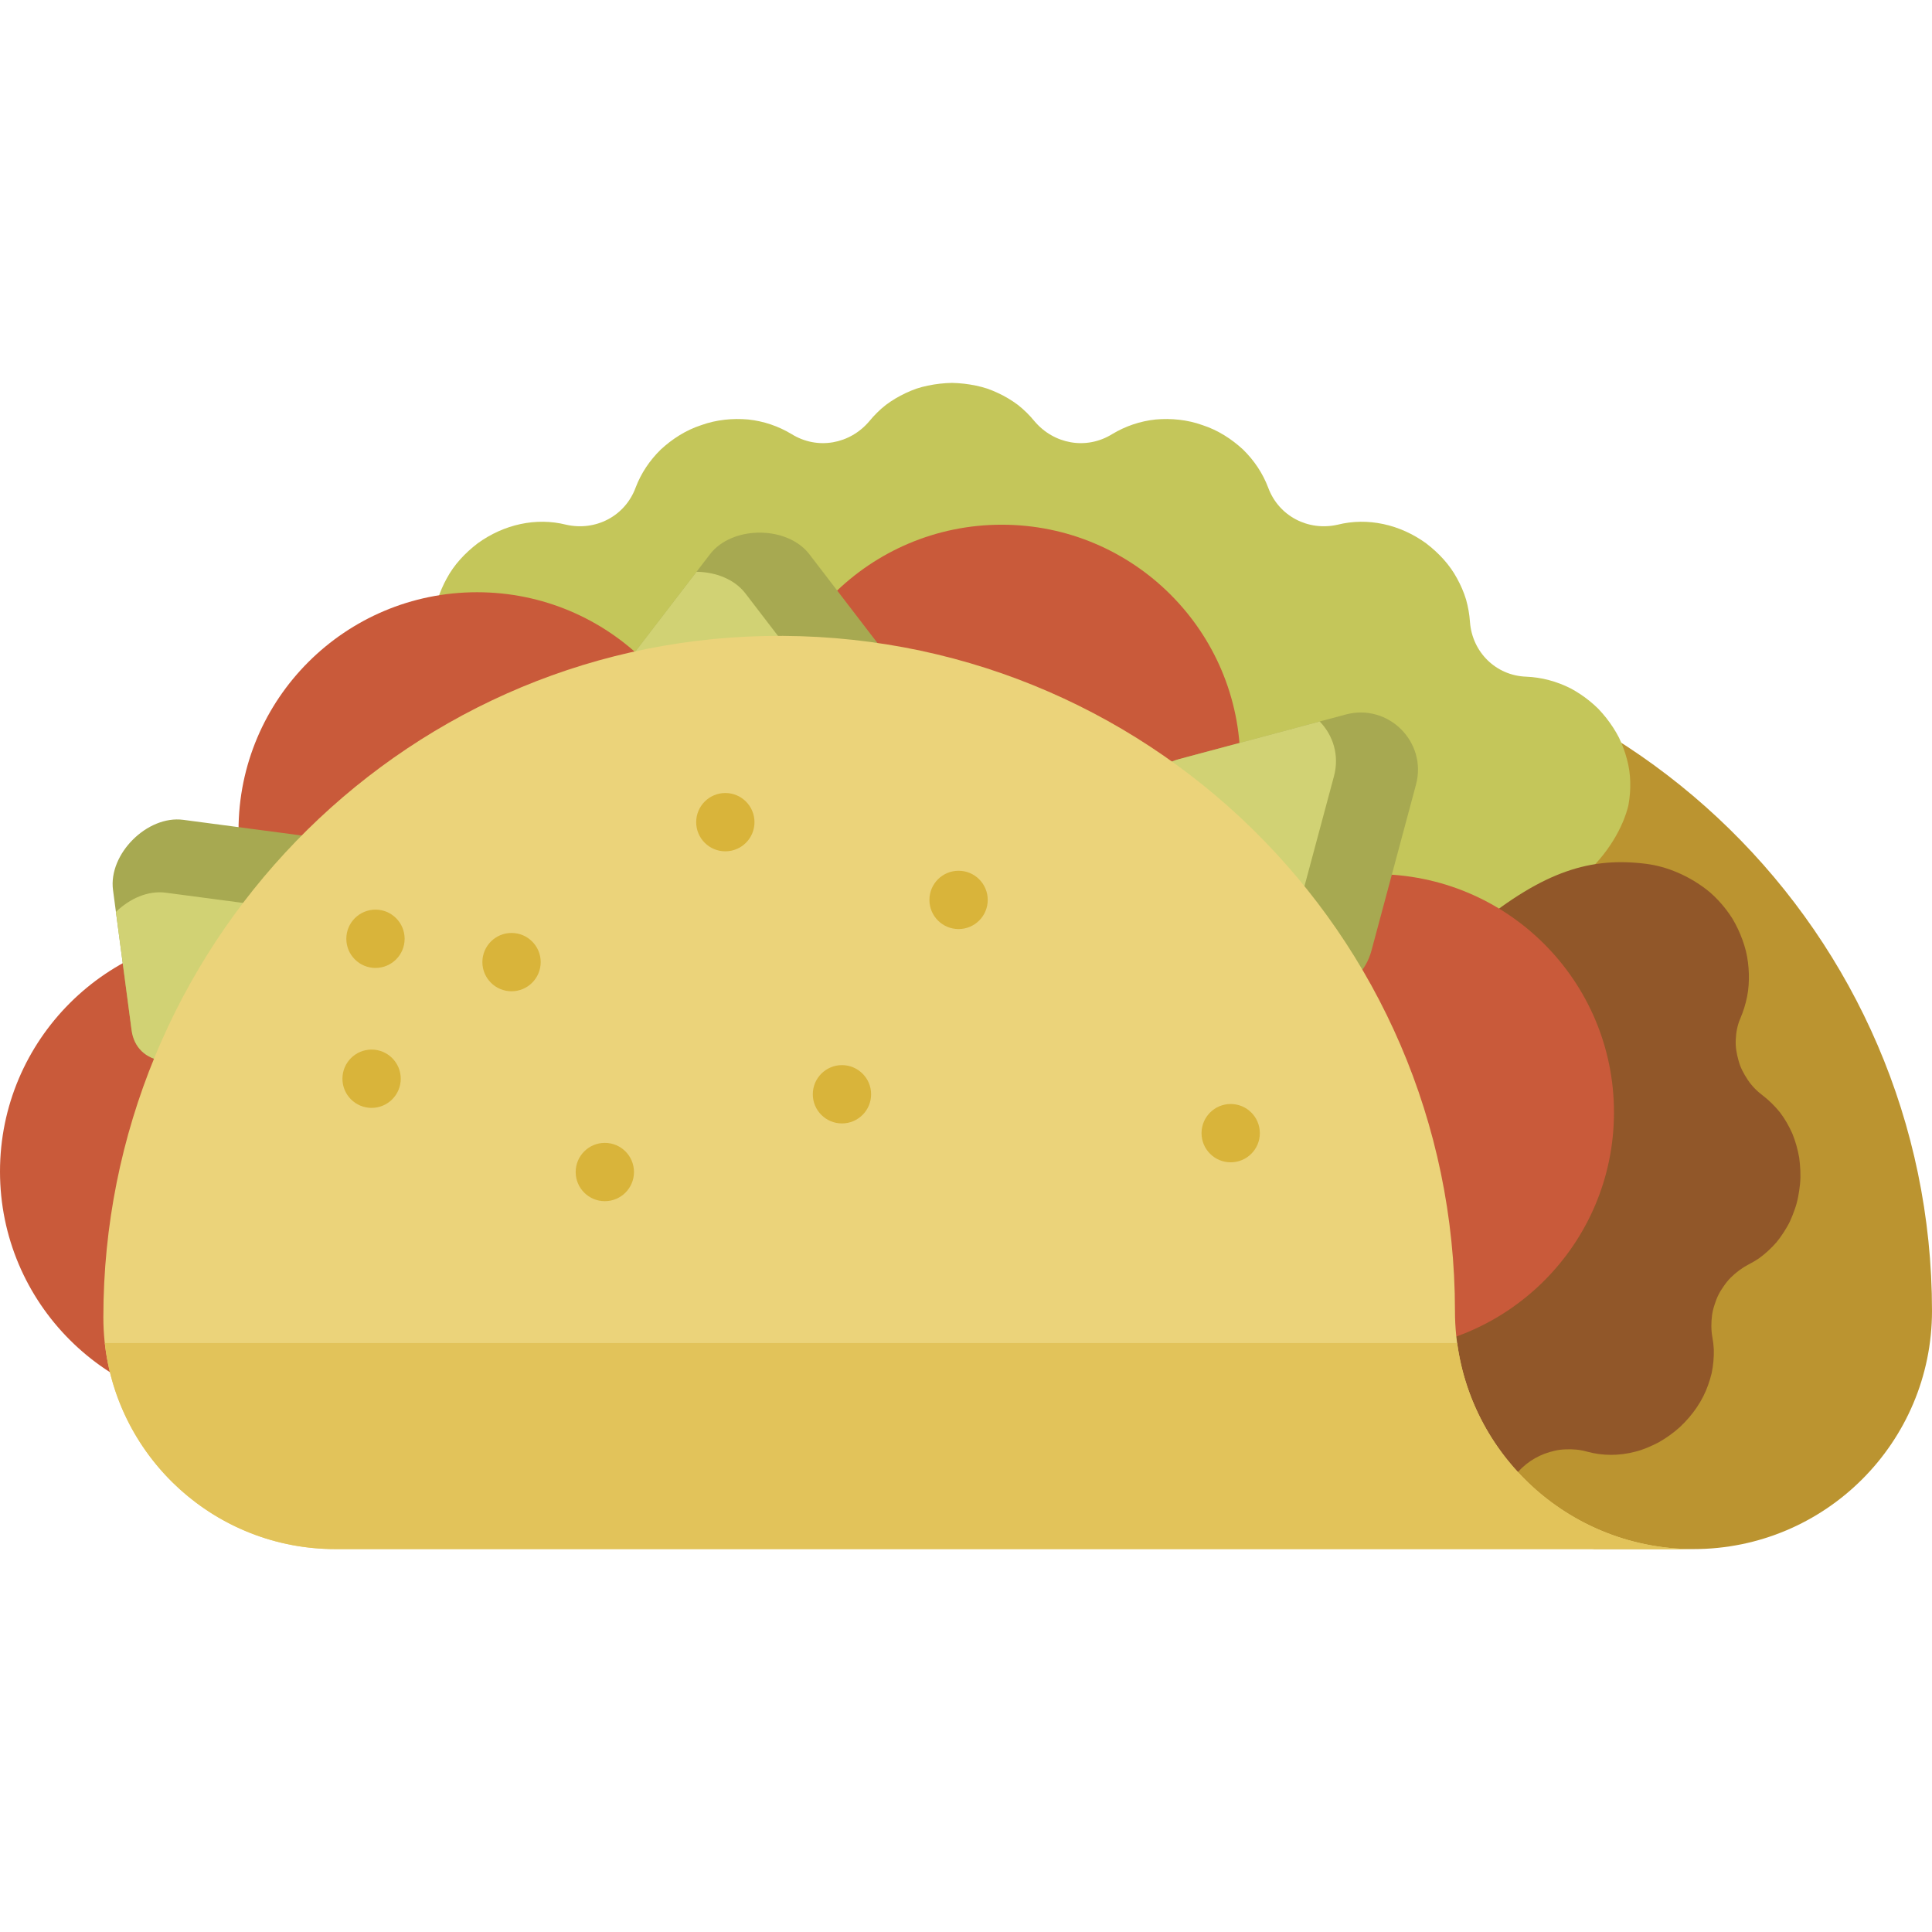
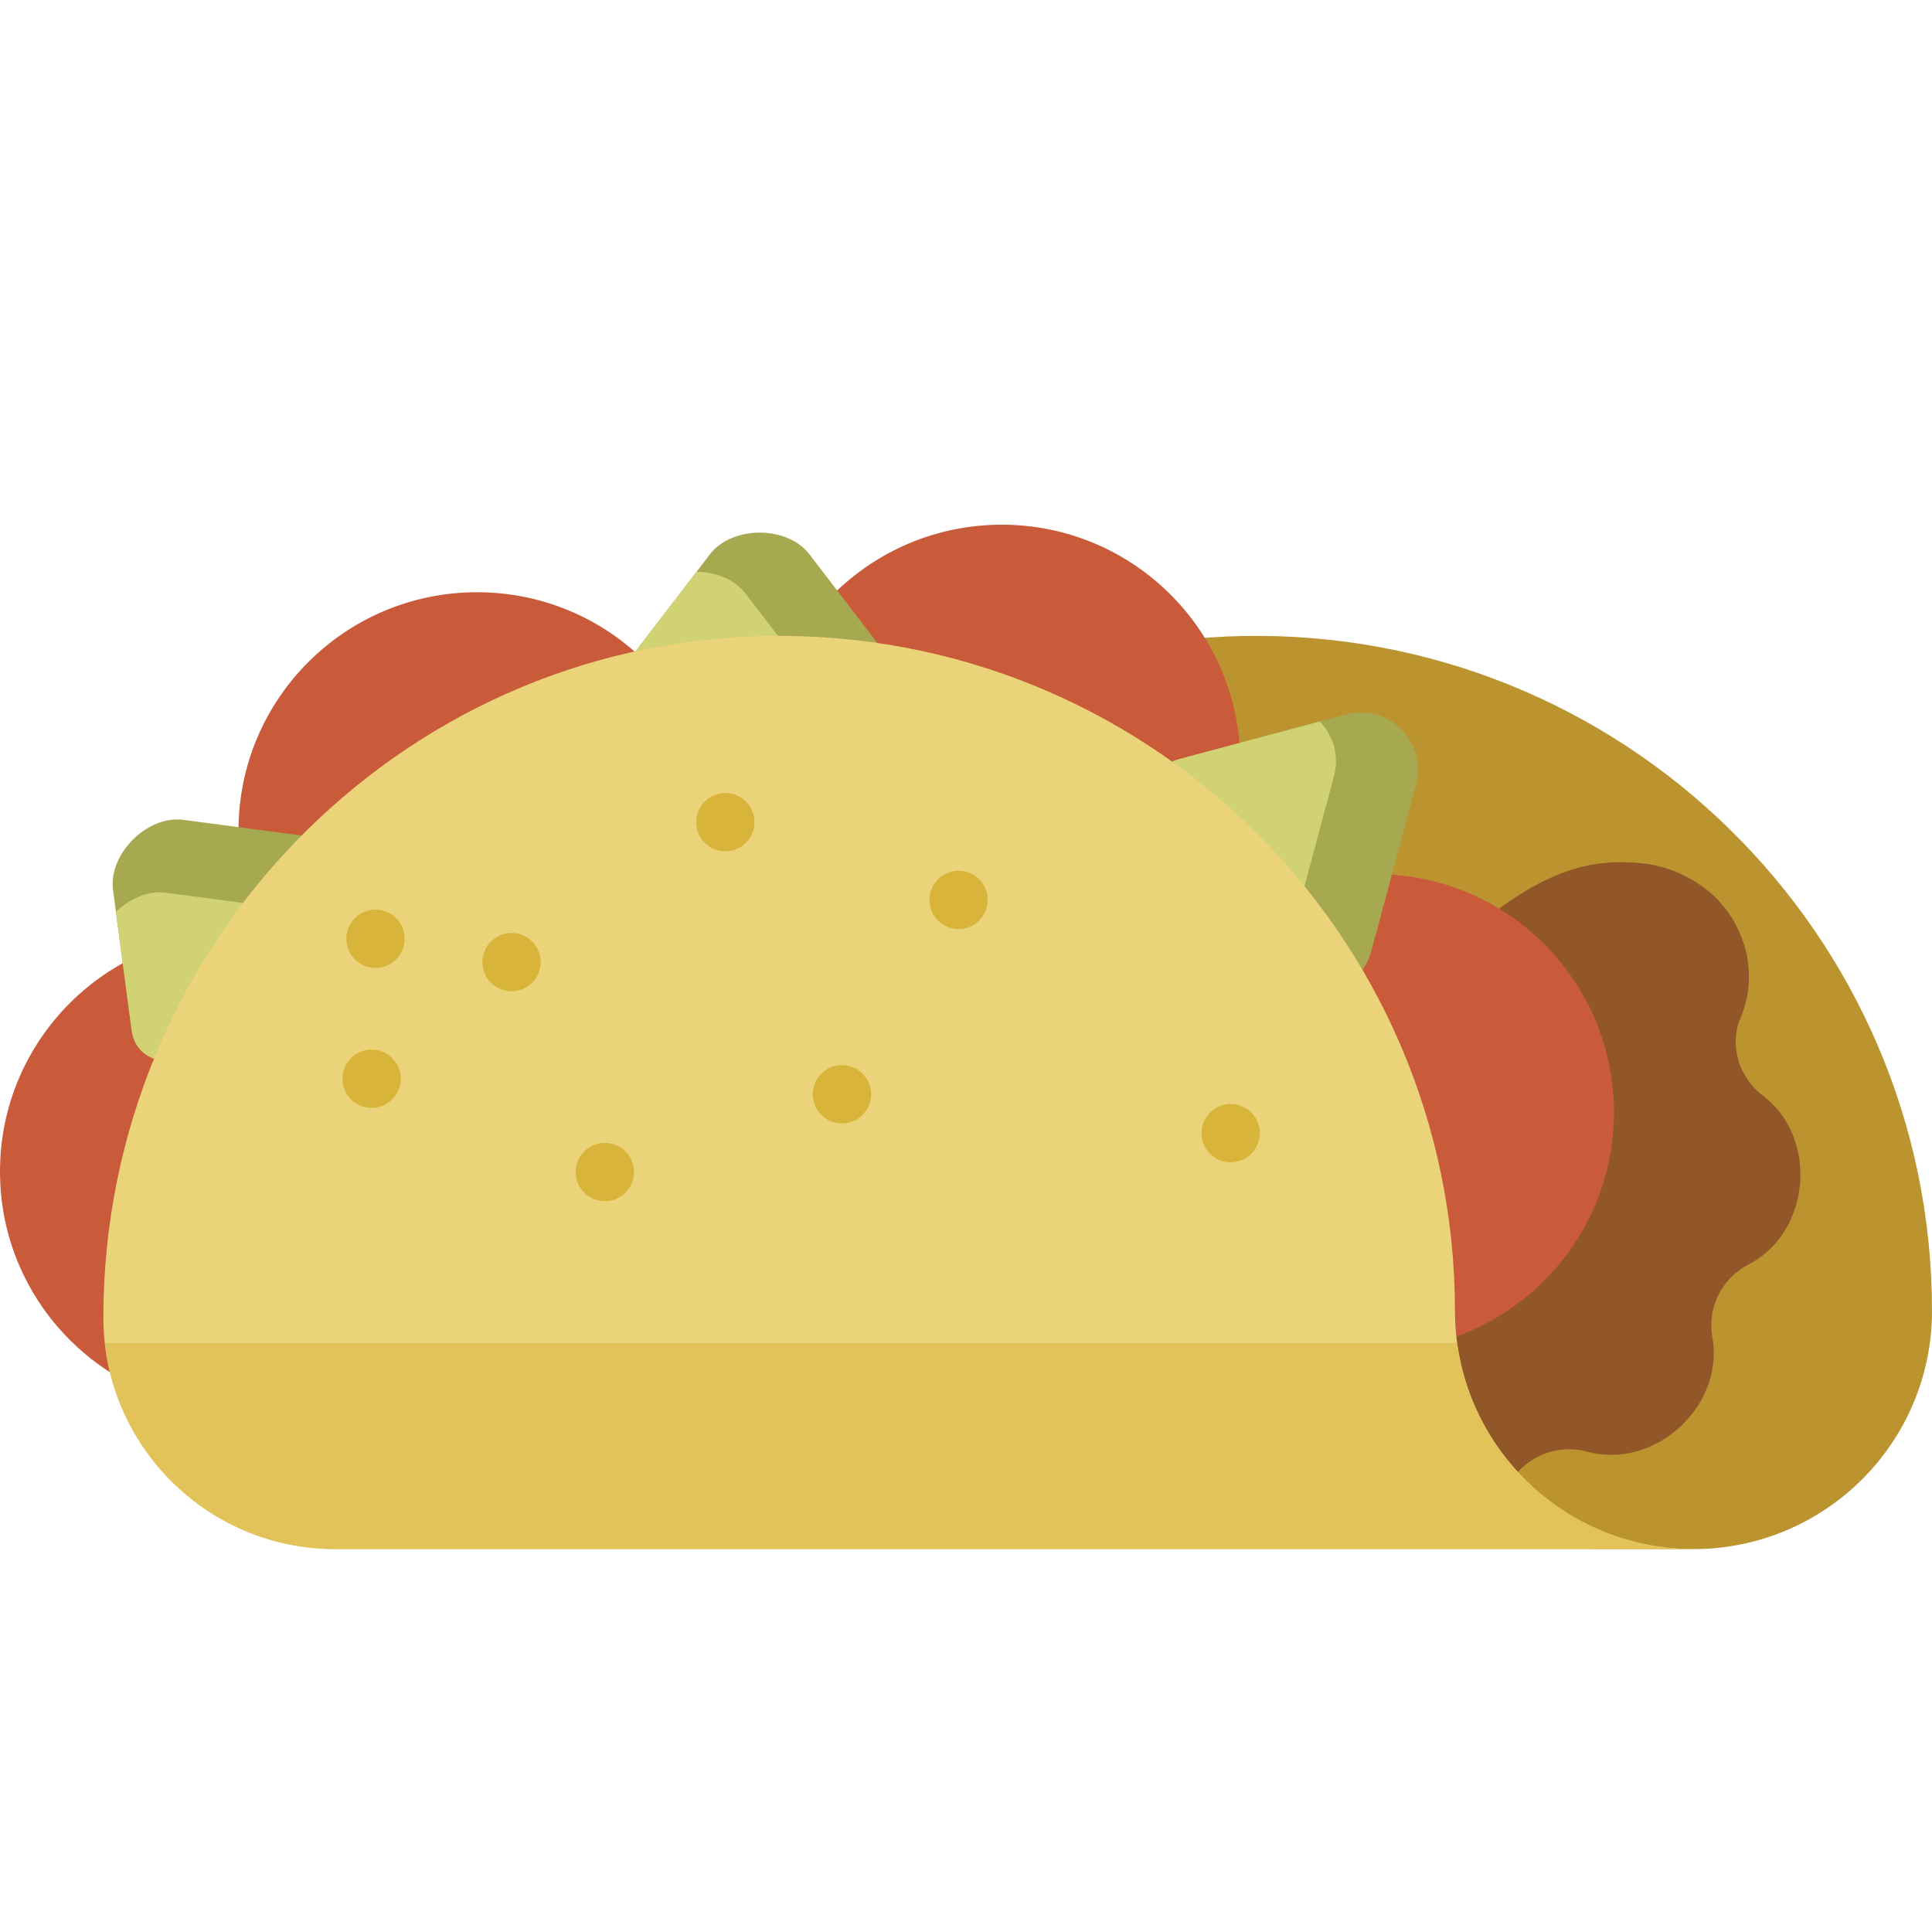
<svg xmlns="http://www.w3.org/2000/svg" version="1.1" id="Capa_1" x="0px" y="0px" viewBox="0 0 512 512" style="enable-background:new 0 0 512 512;" xml:space="preserve">
  <path style="fill:#BB9430;" d="M329.23,168.55c-97.747,1.956-175.419,82.905-175.419,180.555l268.641,61.421h26.338l0,0  c34.91,0,63.21-28.266,63.21-63.134l0,0C512,247.379,429.822,166.536,329.23,168.55z" />
-   <path style="fill:#C4C65A;" d="M431.165,201.228c-0.511-1.957-1.221-3.884-2.119-5.747c-0.939-1.835-2.088-3.588-3.401-5.253  c-0.657-0.831-1.349-1.626-2.07-2.38c-0.74-0.741-1.524-1.43-2.325-2.083c-1.607-1.304-3.319-2.438-5.106-3.383  c-3.655-1.823-7.604-2.891-11.662-3.052c-8.066-0.283-14.314-6.515-14.922-14.464c-0.136-2.029-0.488-4.036-1.044-5.996  c-0.581-1.93-1.392-3.782-2.377-5.571c-1.934-3.62-4.81-6.708-8.201-9.312c-6.944-5.028-15.473-6.933-23.445-4.936  c-7.776,1.762-15.6-2.23-18.409-9.817c-1.435-3.804-3.726-7.23-6.676-10.11c-2.998-2.765-6.599-5.119-10.712-6.452  c-4.062-1.47-8.355-1.856-12.431-1.502c-4.1,0.426-8.039,1.773-11.504,3.863c-6.893,4.279-15.496,2.67-20.636-3.434  c-1.294-1.576-2.757-3.031-4.367-4.291c-1.613-1.209-3.372-2.259-5.241-3.136c-0.934-0.438-1.897-0.833-2.881-1.183  c-0.986-0.332-1.996-0.577-3.025-0.798c-2.056-0.432-4.187-0.675-6.349-0.719c-2.162,0.045-4.293,0.288-6.349,0.719  c-1.028,0.22-2.039,0.467-3.025,0.798c-0.985,0.35-1.947,0.745-2.881,1.183c-1.869,0.877-3.627,1.925-5.242,3.136  c-1.61,1.26-3.073,2.715-4.367,4.291c-5.139,6.103-13.742,7.712-20.637,3.433c-3.466-2.09-7.403-3.437-11.503-3.863  c-4.076-0.354-8.369,0.032-12.431,1.502c-4.112,1.333-7.714,3.688-10.712,6.453c-2.949,2.88-5.241,6.307-6.676,10.111  c-2.808,7.585-10.631,11.577-18.41,9.817c-7.969-1.998-16.498-0.093-23.443,4.936c-3.391,2.604-6.268,5.693-8.202,9.312  c-0.985,1.789-1.796,3.643-2.378,5.572c-0.555,1.959-0.908,3.966-1.044,5.996c-0.606,7.948-6.854,14.179-14.922,14.464  c-4.058,0.162-8.006,1.229-11.661,3.052c-1.786,0.946-3.497,2.08-5.106,3.383c-0.801,0.653-1.586,1.342-2.325,2.083  c-0.721,0.754-1.412,1.548-2.07,2.38c-1.312,1.665-2.462,3.418-3.4,5.253c-0.898,1.864-1.609,3.79-2.119,5.747  c-1.066,3.887-1.114,8.041-0.408,12.01c0.179,0.982,0.258,1.956,0.241,2.913c0.005,0.97-0.082,1.924-0.257,2.851  c-0.349,1.852-1.046,3.595-2.042,5.152c-1.949,3.137-4.994,5.605-8.913,6.658c-3.872,1.12-7.491,3.042-10.597,5.65  c-1.517,1.321-2.919,2.806-4.179,4.432c-0.63,0.813-1.226,1.661-1.782,2.539c-0.535,0.89-1.021,1.816-1.471,2.768  c-0.898,1.906-1.605,3.867-2.113,5.851c-0.48,1.995-0.716,4.033-0.778,6.046c-0.043,2.021,0.062,4.009,0.465,5.994  c0.396,1.981,0.991,3.918,1.788,5.784c0.8,1.853,1.136,3.709,1.219,5.636l206.372,67.794l140.468-97.979  c35.82-7.443,40.198-32.089,40.198-32.089C432.278,209.268,432.231,205.114,431.165,201.228z" />
  <path style="fill:#915729;" d="M391.374,245.326c-14.896,12.106-83.447,52.155-140.468,97.979l149.568,49.133  c2.236-3.457,5.35-5.849,8.842-7.176c1.761-0.633,3.576-1.119,5.515-1.16c1.914-0.098,3.866,0.044,5.868,0.626  c4.007,1.089,8.374,1.109,12.628-0.007c2.154-0.515,4.18-1.44,6.223-2.477c1.976-1.118,3.881-2.471,5.627-4.043  c3.434-3.214,6.078-7.064,7.512-11.22c0.367-1.032,0.677-2.07,0.927-3.105c0.22-1.059,0.367-2.126,0.462-3.18  c0.093-1.055,0.125-2.102,0.096-3.135c-0.054-1.05-0.188-2.1-0.371-3.122c-0.367-2.021-0.33-3.971-0.094-5.887  c0.135-0.949,0.354-1.868,0.655-2.754c0.291-0.891,0.6-1.781,1.022-2.614c0.409-0.84,0.919-1.63,1.466-2.395  c0.521-0.777,1.12-1.509,1.792-2.191c1.379-1.351,2.924-2.558,4.746-3.497c0.927-0.475,1.834-1.01,2.714-1.601  c0.844-0.604,1.65-1.267,2.433-1.983c0.781-0.716,1.533-1.484,2.251-2.301c0.683-0.826,1.306-1.708,1.906-2.629  c0.588-0.923,1.169-1.882,1.652-2.89c0.461-1.012,0.88-2.06,1.253-3.138c0.799-2.148,1.171-4.448,1.428-6.79  c0.238-2.344,0.058-4.687-0.211-6.936c-0.404-2.252-1.001-4.422-1.834-6.443c-0.916-2.017-1.972-3.895-3.255-5.573  c-1.344-1.671-2.839-3.153-4.465-4.411c-1.651-1.231-3.057-2.665-4.097-4.25c-1.052-1.582-1.958-3.266-2.43-5.073  c-0.507-1.797-0.846-3.643-0.741-5.572c0.082-1.927,0.418-3.784,1.219-5.637c0.796-1.866,1.393-3.802,1.788-5.783  c0.403-1.983,0.508-3.972,0.465-5.994c-0.062-2.014-0.298-4.051-0.778-6.046c-0.509-1.983-1.215-3.946-2.113-5.851  c-0.45-0.952-0.936-1.878-1.471-2.768c-0.557-0.88-1.152-1.727-1.782-2.539c-1.261-1.626-2.662-3.111-4.179-4.432  c-0.345-0.289-0.696-0.571-1.054-0.844c-4.565-3.482-10.198-5.989-15.897-6.699C421.592,227.099,409.327,230.737,391.374,245.326z" />
  <g>
    <ellipse style="fill:#C95A3A;" cx="265.478" cy="202.182" rx="63.212" ry="63.129" />
    <ellipse style="fill:#C95A3A;" cx="126.424" cy="220.077" rx="63.212" ry="63.129" />
    <ellipse style="fill:#C95A3A;" cx="63.212" cy="310.465" rx="63.212" ry="63.129" />
    <ellipse style="fill:#C95A3A;" cx="364.509" cy="294.785" rx="63.212" ry="63.129" />
  </g>
  <path style="fill:#A7A951;" d="M356.637,189.352c11.3-3.025,21.641,7.304,18.613,18.591l-5.903,22.006l-5.903,22.006  c-3.028,11.287-17.154,15.067-25.426,6.804L321.89,242.65l-16.129-16.109c-8.272-8.262-4.487-22.371,6.813-25.395l22.031-5.897  L356.637,189.352z" />
  <path style="fill:#D1D274;" d="M347.616,227.699l5.903-22.006c1.492-5.561-0.27-10.881-3.785-14.494l-15.129,4.049l-22.031,5.896  c-11.3,3.025-15.085,17.133-6.813,25.395l16.129,16.109l14.845,14.827c2.309-1.897,4.105-4.521,4.978-7.773L347.616,227.699z" />
  <path style="fill:#A7A951;" d="M188.159,146.874c5.849-7.625,20.474-7.625,26.323,0l11.404,14.868l11.404,14.868  c5.849,7.625-1.463,17.158-13.162,17.158H201.32h-22.809c-11.699,0-19.011-9.532-13.162-17.158l11.404-14.868L188.159,146.874z" />
  <path style="fill:#D1D274;" d="M208.928,172.108l-11.404-14.868c-2.881-3.757-7.894-5.654-12.937-5.709l-7.831,10.209  l-11.404,14.868c-5.849,7.625,1.463,17.158,13.162,17.158h22.809h20.994c0.289-2.24-0.298-4.595-1.983-6.791L208.928,172.108z" />
  <path style="fill:#A7A951;" d="M29.95,235.856c-1.262-9.523,9.078-19.852,18.613-18.591l18.59,2.458l18.59,2.458  c9.535,1.261,11.113,13.166,2.84,21.428l-16.129,16.109l-16.129,16.109c-8.272,8.263-20.192,6.687-21.454-2.837l-2.461-18.567  L29.95,235.856z" />
  <path style="fill:#D1D274;" d="M62.501,239.031l-18.59-2.458c-4.698-0.621-9.585,1.577-13.189,5.1l1.691,12.75l2.461,18.567  c1.262,9.523,13.181,11.099,21.454,2.837l16.129-16.109l14.845-14.827c-1.38-1.788-3.463-3.038-6.21-3.402L62.501,239.031z" />
  <path style="fill:#EBD37A;" d="M27.39,349.105c0-97.649,77.673-178.598,175.419-180.555c100.593-2.013,182.77,78.829,182.77,178.843  l0,0c0,34.867,28.3,63.134,63.21,63.134l0,0H88.887C54.923,410.526,27.39,383.026,27.39,349.105L27.39,349.105z" />
  <path style="fill:#E2C35A;" d="M386.171,355.927H27.778c3.4,30.71,29.456,54.6,61.109,54.6H448.79  C416.78,410.526,390.345,386.756,386.171,355.927z" />
  <g>
    <circle style="fill:#D9B43A;" cx="135.562" cy="254.969" r="7.726" />
    <circle style="fill:#D9B43A;" cx="98.475" cy="285.874" r="7.726" />
    <circle style="fill:#D9B43A;" cx="160.286" cy="310.599" r="7.726" />
    <circle style="fill:#D9B43A;" cx="99.505" cy="248.788" r="7.726" />
    <circle style="fill:#D9B43A;" cx="192.221" cy="217.882" r="7.726" />
    <circle style="fill:#D9B43A;" cx="223.127" cy="289.995" r="7.726" />
    <circle style="fill:#D9B43A;" cx="254.032" cy="238.486" r="7.726" />
    <circle style="fill:#D9B43A;" cx="326.145" cy="300.297" r="7.726" />
  </g>
  <g>
</g>
  <g>
</g>
  <g>
</g>
  <g>
</g>
  <g>
</g>
  <g>
</g>
  <g>
</g>
  <g>
</g>
  <g>
</g>
  <g>
</g>
  <g>
</g>
  <g>
</g>
  <g>
</g>
  <g>
</g>
  <g>
</g>
</svg>